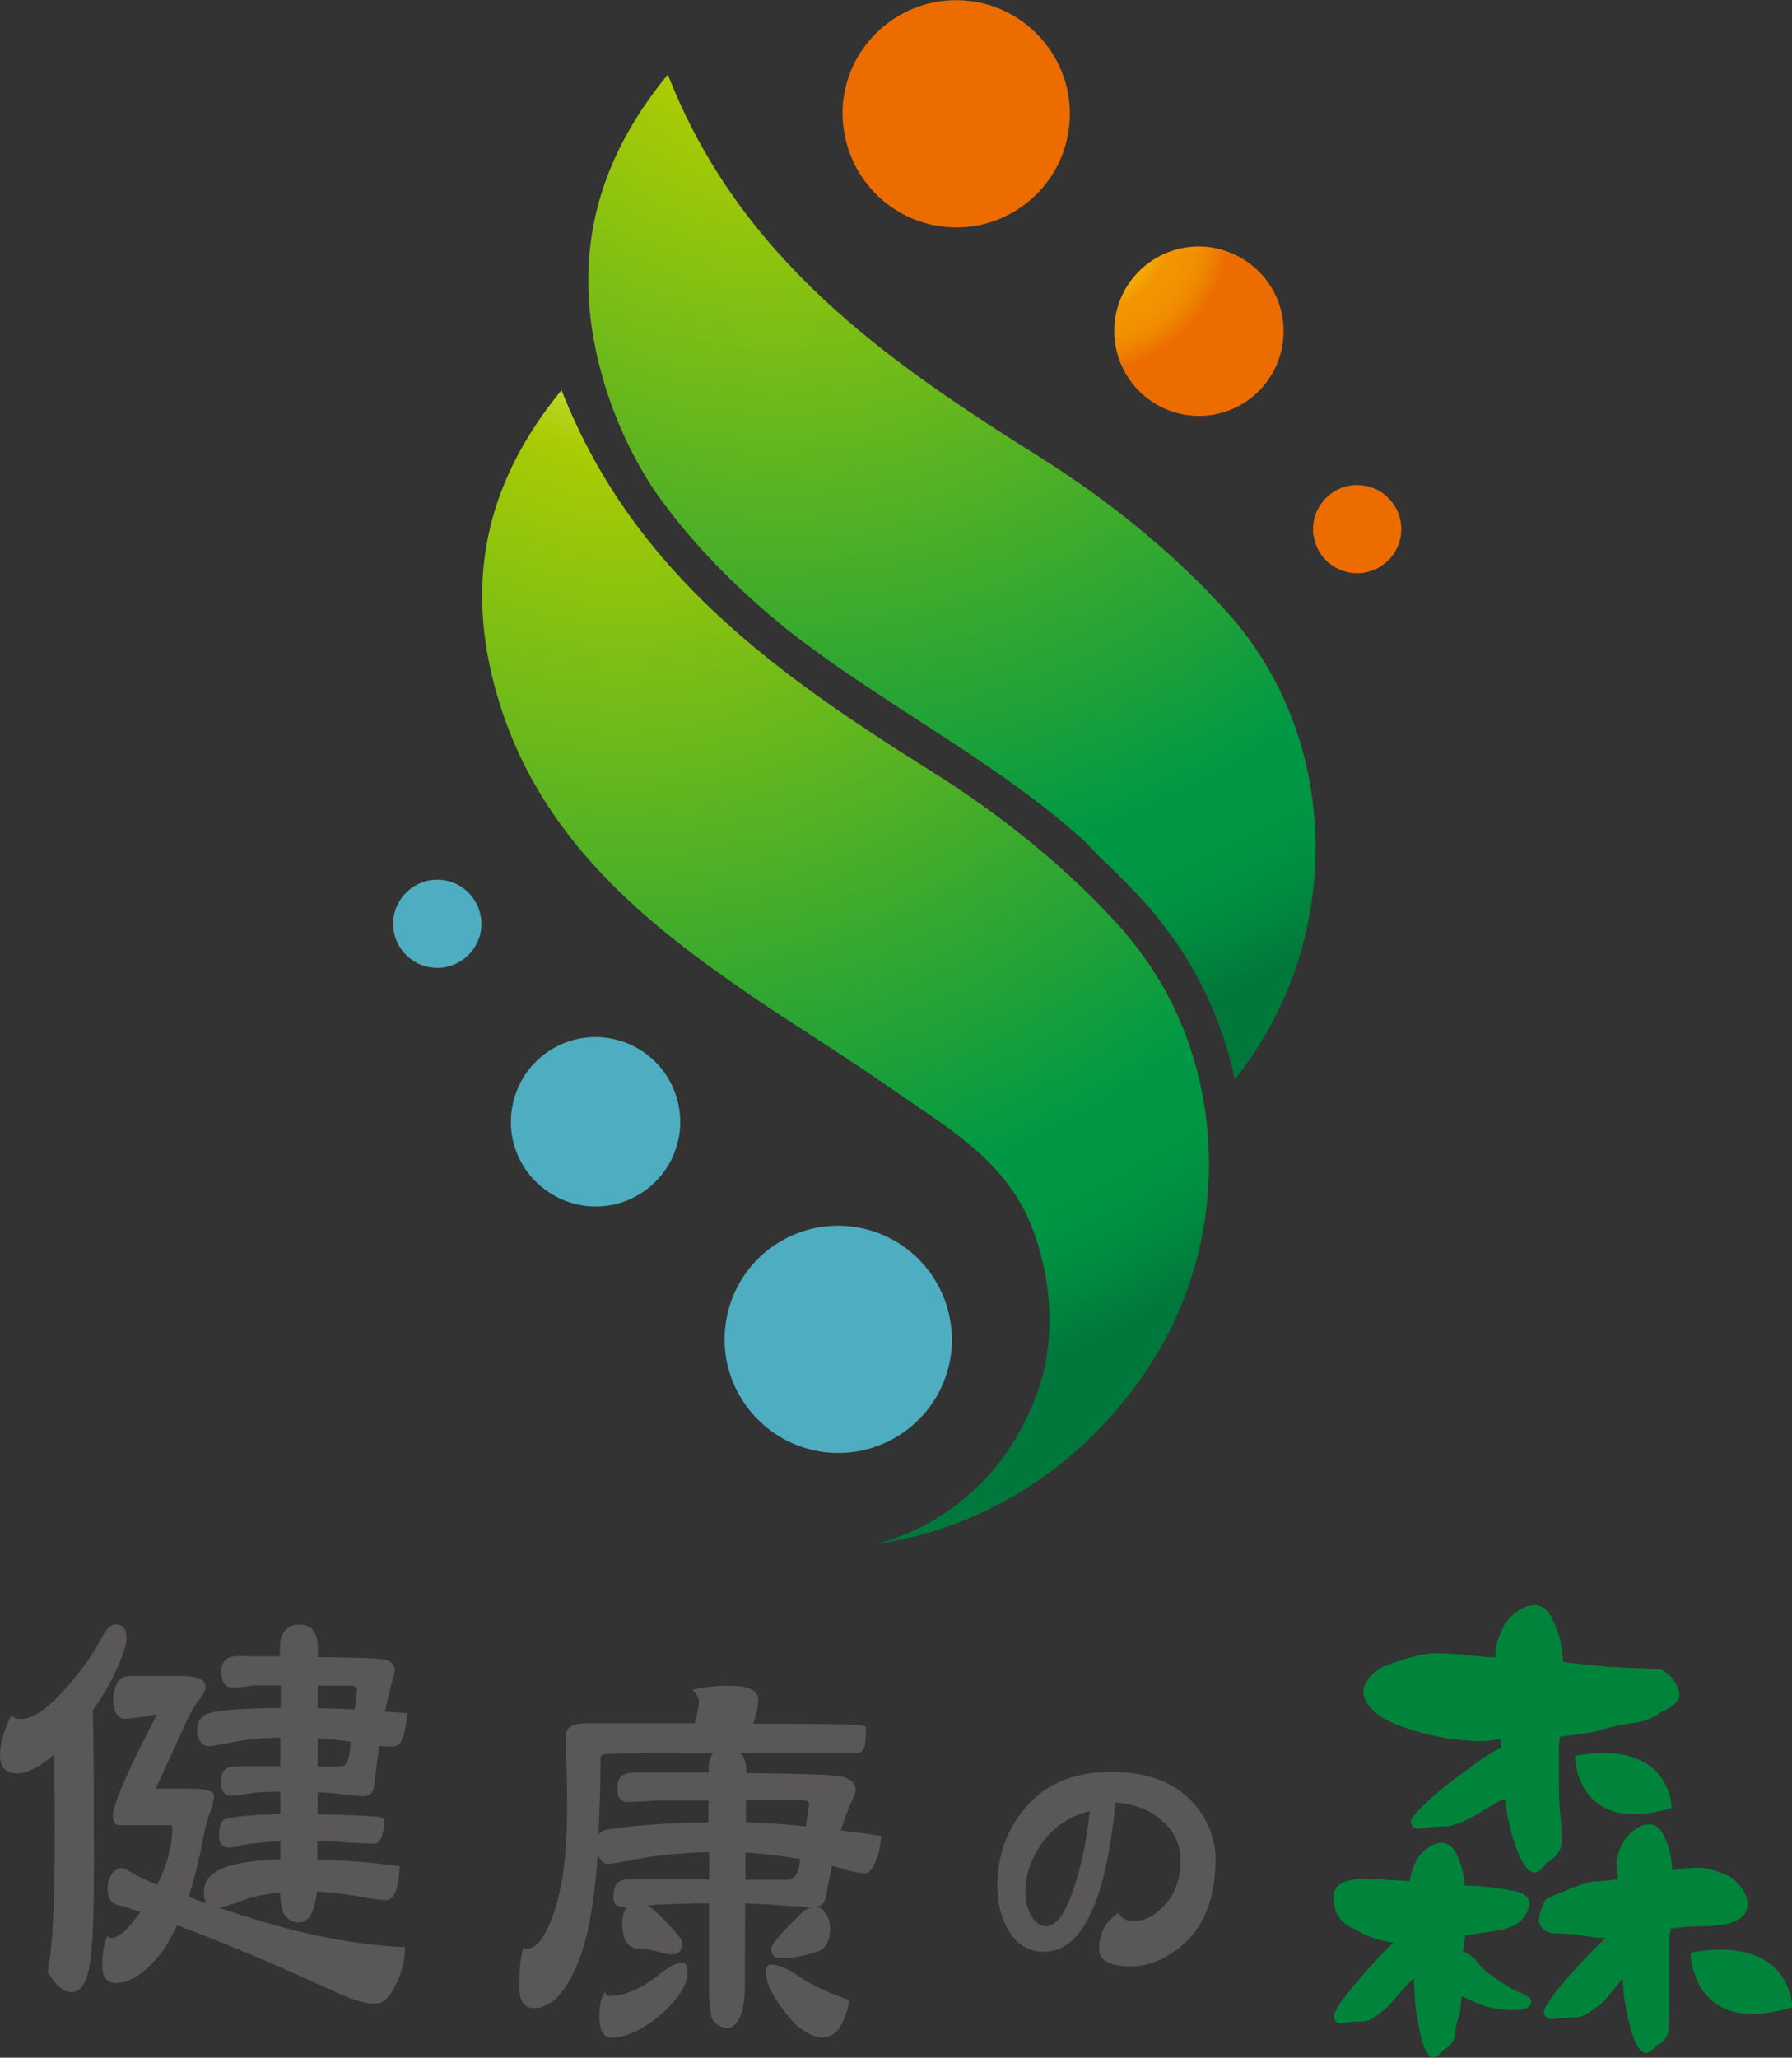
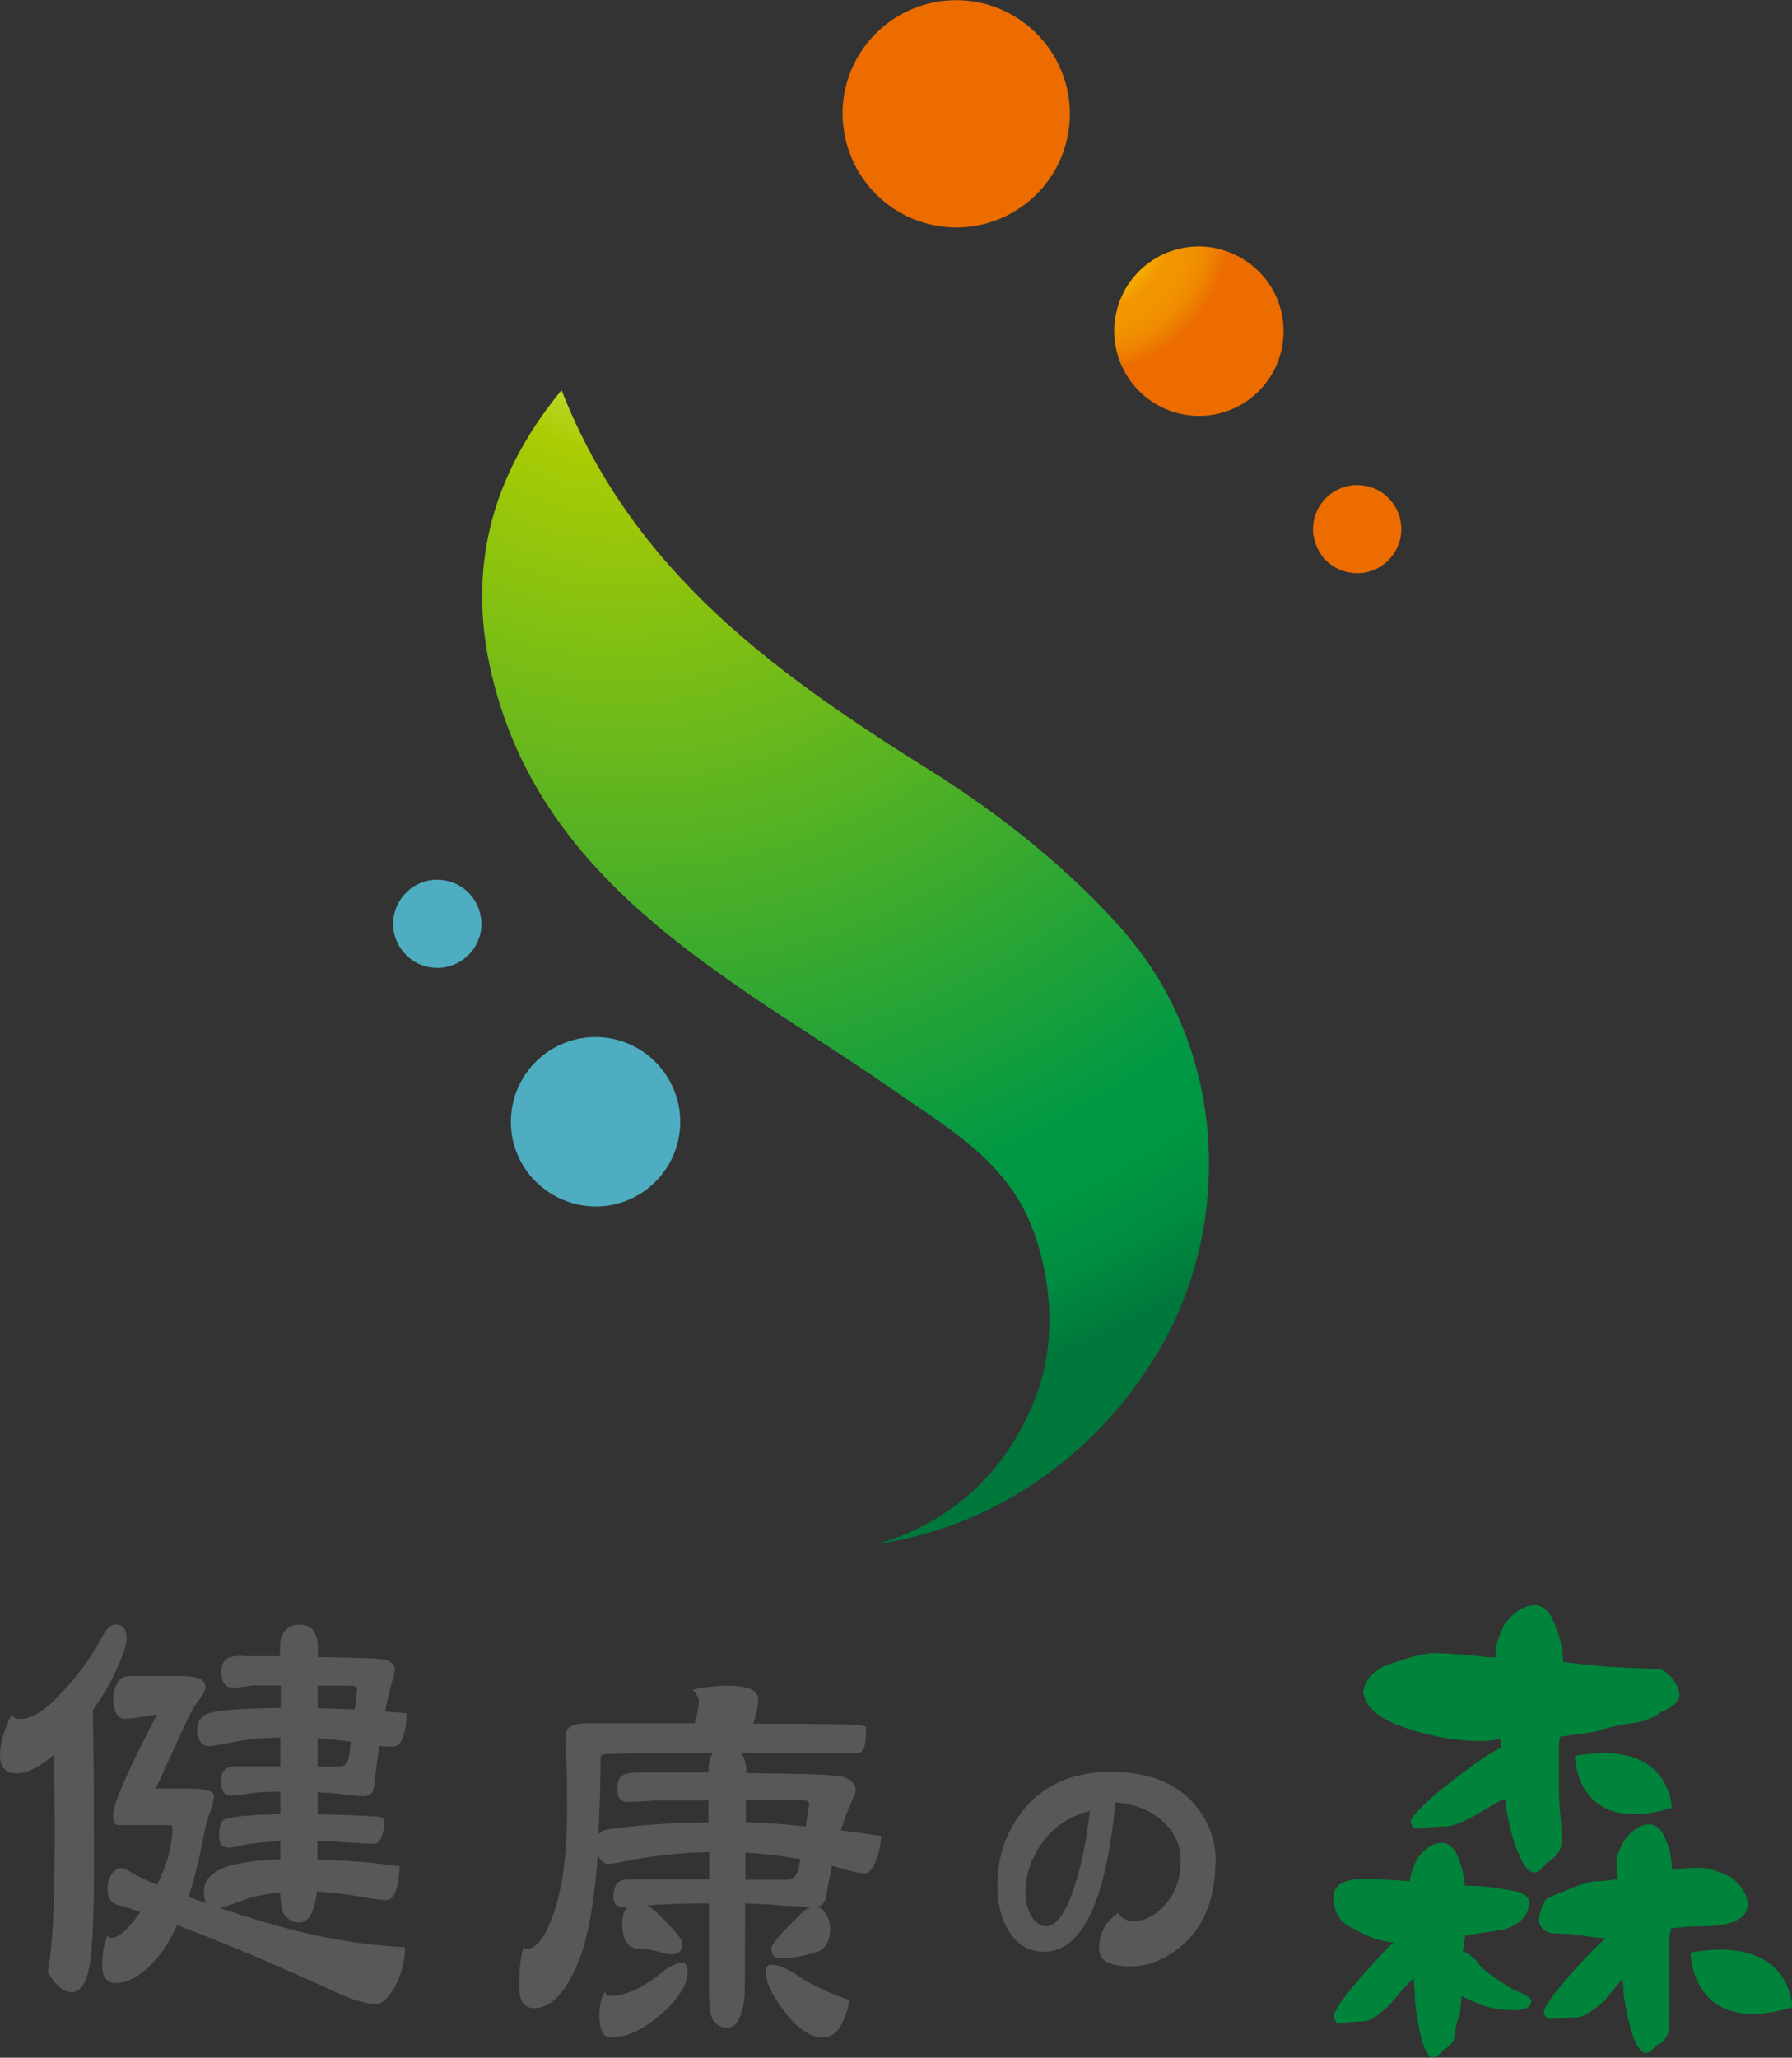
<svg xmlns="http://www.w3.org/2000/svg" xmlns:xlink="http://www.w3.org/1999/xlink" id="_レイヤー_2" data-name="レイヤー 2" viewBox="0 0 87.12 100">
  <rect x="0" y="0" width="87.12" height="100" fill="#333333" stroke="none" />
  <defs>
    <style>
      .cls-1 {
        fill: url(#_名称未設定グラデーション_51-2);
      }

      .cls-1, .cls-2, .cls-3, .cls-4, .cls-5, .cls-6, .cls-7, .cls-8, .cls-9, .cls-10 {
        stroke-width: 0px;
      }

      .cls-2 {
        fill: url(#_名称未設定グラデーション_51-3);
      }

      .cls-3 {
        fill: url(#_ブルーグリーン_円形_-3);
      }

      .cls-4 {
        fill: url(#_ブルーグリーン_円形_-2);
      }

      .cls-5 {
        fill: #595757;
      }

      .cls-6 {
        fill: url(#_名称未設定グラデーション_51);
      }

      .cls-7 {
        fill: url(#_名称未設定グラデーション_175);
      }

      .cls-8 {
        fill: url(#_ブルーグリーン_円形_);
      }

      .cls-9 {
        fill: url(#_名称未設定グラデーション_175-2);
      }

      .cls-10 {
        fill: #00843b;
      }
    </style>
    <radialGradient id="_ブルーグリーン_円形_" data-name="ブルーグリーン (円形)" cx="350.24" cy="9031.86" fx="350.24" fy="9031.86" r="6.72" gradientTransform="translate(382.74 8810.62) rotate(-180) scale(.97)" gradientUnits="userSpaceOnUse">
      <stop offset="0" stop-color="#fff" />
      <stop offset=".12" stop-color="#d6ecf0" />
      <stop offset=".25" stop-color="#add9e1" />
      <stop offset=".4" stop-color="#8ac9d5" />
      <stop offset=".54" stop-color="#70bccc" />
      <stop offset=".69" stop-color="#5db3c5" />
      <stop offset=".84" stop-color="#51aec1" />
      <stop offset="1" stop-color="#4eadc0" />
    </radialGradient>
    <radialGradient id="_ブルーグリーン_円形_-2" data-name="ブルーグリーン (円形)" cx="364.14" cy="9043.17" fx="364.14" fy="9043.17" r="5.94" xlink:href="#_ブルーグリーン_円形_" />
    <radialGradient id="_ブルーグリーン_円形_-3" data-name="ブルーグリーン (円形)" cx="371.89" cy="9053.83" fx="371.89" fy="9053.83" r="3.33" xlink:href="#_ブルーグリーン_円形_" />
    <radialGradient id="_名称未設定グラデーション_51" data-name="名称未設定グラデーション 51" cx="342.77" cy="9092.49" fx="342.77" fy="9092.49" r="9.68" gradientTransform="translate(382.74 8810.62) rotate(-180) scale(.97)" gradientUnits="userSpaceOnUse">
      <stop offset="0" stop-color="#fff57f" />
      <stop offset=".23" stop-color="#ffe100" />
      <stop offset=".59" stop-color="#f29600" />
      <stop offset=".74" stop-color="#f19300" />
      <stop offset=".85" stop-color="#f08900" />
      <stop offset=".94" stop-color="#ed7900" />
      <stop offset="1" stop-color="#ec6c00" />
    </radialGradient>
    <radialGradient id="_名称未設定グラデーション_51-2" data-name="名称未設定グラデーション 51" cx="-4461.9" cy="3496.74" fx="-4461.9" fy="3496.74" r="7.24" gradientTransform="translate(4262.31 3548.92) rotate(78.13) scale(.97)" xlink:href="#_名称未設定グラデーション_51" />
    <radialGradient id="_名称未設定グラデーション_51-3" data-name="名称未設定グラデーション 51" cx="-4451.83" cy="3491.42" fx="-4451.83" fy="3491.42" r="4.74" gradientTransform="translate(4262.31 3548.92) rotate(78.13) scale(.97)" xlink:href="#_名称未設定グラデーション_51" />
    <radialGradient id="_名称未設定グラデーション_175" data-name="名称未設定グラデーション 175" cx="3277.94" cy="1677.72" fx="3277.94" fy="1677.72" r="56.17" gradientTransform="translate(-3177.15 1555.01) rotate(-52.94) scale(.97)" gradientUnits="userSpaceOnUse">
      <stop offset="0" stop-color="#eeed80" />
      <stop offset=".14" stop-color="#aacc03" />
      <stop offset=".82" stop-color="#009844" />
      <stop offset=".89" stop-color="#009543" />
      <stop offset=".94" stop-color="#008b40" />
      <stop offset=".99" stop-color="#007b3c" />
      <stop offset="1" stop-color="#00773b" />
    </radialGradient>
    <radialGradient id="_名称未設定グラデーション_175-2" data-name="名称未設定グラデーション 175" cx="3260.27" cy="1681.35" fx="3260.27" fy="1681.35" r="57.6" xlink:href="#_名称未設定グラデーション_175" />
  </defs>
  <g id="_レイヤー_2-2" data-name="レイヤー 2">
    <g>
      <g>
        <g>
-           <path class="cls-8" d="M46.22,64.33c-.34-2.42-2.25-4.4-4.79-4.72-3.03-.38-5.79,1.77-6.16,4.8-.24,1.9.53,3.7,1.88,4.86.8.69,1.8,1.16,2.93,1.3,3.03.37,5.78-1.78,6.16-4.8.06-.49.05-.97-.02-1.44Z" />
-           <path class="cls-4" d="M33.03,53.95c-.25-1.8-1.68-3.28-3.57-3.52-2.26-.28-4.31,1.32-4.59,3.58-.18,1.42.39,2.76,1.4,3.62.6.51,1.34.86,2.18.97,2.26.28,4.31-1.32,4.59-3.58.05-.37.04-.73-.01-1.07Z" />
+           <path class="cls-4" d="M33.03,53.95c-.25-1.8-1.68-3.28-3.57-3.52-2.26-.28-4.31,1.32-4.59,3.58-.18,1.42.39,2.76,1.4,3.62.6.51,1.34.86,2.18.97,2.26.28,4.31-1.32,4.59-3.58.05-.37.04-.73-.01-1.07" />
          <path class="cls-3" d="M23.38,44.6c-.13-.94-.87-1.71-1.86-1.83-1.17-.15-2.24.69-2.39,1.86-.09.74.2,1.43.73,1.89.31.27.7.45,1.14.5,1.17.15,2.24-.69,2.39-1.86.02-.19.02-.38,0-.56Z" />
        </g>
        <g>
          <path class="cls-6" d="M41.02,6.29c.34,2.42,2.25,4.4,4.79,4.72,3.03.38,5.79-1.78,6.16-4.8.24-1.9-.53-3.7-1.88-4.86-.8-.69-1.8-1.16-2.93-1.3-3.03-.37-5.78,1.78-6.16,4.8-.06.49-.05.97.02,1.44Z" />
          <path class="cls-1" d="M54.21,16.66c.25,1.8,1.68,3.28,3.57,3.52,2.26.28,4.31-1.32,4.59-3.58.18-1.42-.39-2.76-1.4-3.62-.6-.51-1.34-.86-2.18-.97-2.26-.28-4.31,1.32-4.59,3.58-.05.37-.04.73.01,1.07Z" />
          <path class="cls-2" d="M63.86,26.01c.13.94.87,1.71,1.86,1.83,1.17.15,2.24-.69,2.39-1.86.09-.74-.2-1.43-.73-1.89-.31-.27-.7-.45-1.14-.5-1.17-.15-2.24.69-2.39,1.86-.02.19-.02.38,0,.56Z" />
        </g>
-         <path class="cls-7" d="M32.46,3.63c-3.78,4.6-4.69,9.44-3.14,14.8.58,2,1.42,3.76,2.46,5.36,1.83,2.62,4.06,4.84,6.52,6.83,1.23.96,2.52,1.87,3.85,2.75,3.49,2.34,7.17,4.49,10.3,7.26.33.29.63.6.91.92.87.81,1.69,1.64,2.45,2.48.21.23.4.48.59.72l.08.11c1.5,1.89,2.59,4.05,3.26,6.41.11.4.21.8.29,1.2.51-.66,1-1.35,1.43-2.09,3.79-6.37,3.31-14.92-1.75-20.57-2.65-2.96-5.89-5.55-9.26-7.66-7.47-4.68-14.5-9.63-17.98-18.52Z" />
        <path class="cls-9" d="M27.3,18.96c-3.78,4.6-4.69,9.44-3.14,14.8,1.72,5.96,5.78,9.91,10.48,13.31.77.55,1.55,1.1,2.34,1.63,2.11,1.41,4.27,2.75,6.36,4.21,2.64,1.84,5.48,3.43,6.76,6.56,1,2.44,1.25,5.43.42,7.95-.47,1.43-1.32,2.98-2.32,4.12-1.54,1.76-3.5,2.93-5.59,3.5,5.52-.79,10.59-4.14,13.68-9.32,2.5-4.2,3.13-9.35,1.82-14-.59-2.09-1.57-4.08-2.96-5.83-.2-.25-.4-.51-.61-.75-2.65-2.96-5.89-5.55-9.26-7.66-7.47-4.68-14.5-9.63-17.98-18.52Z" />
      </g>
      <g>
        <path class="cls-5" d="M5.64,78.95c.34,0,.51.22.51.67,0,.39-.26,1.09-.77,2.1-.27.51-.56.97-.87,1.4.04,1.46.06,3.9.06,7.32,0,2.47-.06,4.11-.19,4.91-.14.97-.44,1.46-.89,1.46-.41,0-.8-.33-1.17-.98.23-1.16.34-3.28.34-6.37,0-1.78-.01-3.17-.04-4.18-.71.6-1.3.9-1.79.9-.55,0-.83-.29-.83-.87s.19-1.24.57-1.99c.06.15.2.22.43.22.51,0,1.13-.37,1.85-1.12.91-.95,1.62-1.92,2.13-2.89.2-.39.42-.59.66-.59ZM11.78,80.49h1.83v-.45c0-.34.08-.61.26-.81.17-.19.39-.28.66-.28.26,0,.46.07.62.2.2.21.3.5.3.9v.48c1.79.02,2.86.06,3.23.11.34.09.51.26.51.51,0,.09-.05.31-.15.65-.1.36-.21.81-.32,1.38.35.02.71.05,1.06.08-.03.65-.13,1.12-.3,1.4-.1.15-.23.22-.38.22s-.38,0-.66-.03c-.09.6-.17,1.26-.26,1.99-.04.3-.21.45-.49.45-.26,0-.65-.04-1.17-.11-.33-.04-.69-.06-1.08-.08v1.07c1.13.02,2.09.06,2.87.11.25.02.38.09.38.22,0,.26-.05.52-.15.79-.07.21-.19.31-.36.31-.24,0-.67-.02-1.3-.06-.48-.04-.96-.06-1.45-.06v.9c1.26.02,2.59.12,4,.31-.03.66-.12,1.12-.28,1.4-.1.17-.23.25-.38.25-.23,0-.6-.05-1.11-.14-.82-.15-1.57-.24-2.25-.28-.04.39-.12.72-.23.98-.14.36-.36.53-.66.53-.24,0-.45-.1-.64-.31-.16-.15-.24-.53-.26-1.15-.84.08-1.57.25-2.21.53-.33.11-.57.19-.74.22.57.19,1.18.38,1.85.59,2.51.77,4.9,1.21,7.17,1.32,0,.66-.16,1.29-.49,1.91-.3.56-.61.84-.94.84-.43,0-.99-.15-1.68-.45-3.13-1.44-5.79-2.56-7.97-3.37-.2.41-.4.79-.62,1.15-.82,1.1-1.61,1.66-2.36,1.66-.44,0-.66-.29-.66-.87s.08-1.04.26-1.43c.03.07.09.11.17.11.37,0,.84-.42,1.42-1.26-.41-.15-.81-.27-1.19-.37-.27-.11-.4-.37-.4-.79,0-.26.07-.5.21-.7.14-.19.29-.28.45-.28.11,0,.31.09.6.28.31.17.69.35,1.15.53.5-.99.74-1.92.74-2.78,0-.07-.03-.11-.08-.11h-2.49c-.21,0-.32-.15-.32-.45,0-.56.72-2.21,2.15-4.94-.82.15-1.35.22-1.57.22-.35,0-.55-.33-.57-.98,0-.24.07-.5.21-.79.13-.21.33-.31.62-.31h2.49c.43,0,.74.06.96.17.14.09.21.22.21.39,0,.11-.09.29-.25.53-.26.3-.49.69-.7,1.18l-1.47,3.2h1.53c.86,0,1.3.11,1.3.34,0,.17-.04.38-.13.65-.17.43-.3.89-.38,1.38-.21,1.09-.45,2.05-.72,2.89.27.11.56.22.87.31-.09-.15-.13-.32-.13-.51,0-.39.14-.68.4-.87.41-.43,1.52-.68,3.32-.76v-.87c-.81.04-1.43.1-1.87.2-.31.08-.52.11-.62.11-.33,0-.49-.19-.49-.56s.06-.61.17-.76c.23-.17,1.16-.27,2.81-.31v-1.09c-.45,0-.89.02-1.32.06-.5.09-.86.14-1.08.14-.33,0-.49-.25-.49-.76,0-.45.25-.67.74-.67h2.15v-1.4c-.99.02-1.85.11-2.57.28-.48.09-.79.14-.91.14-.16,0-.29-.07-.4-.2-.11-.17-.17-.36-.17-.56,0-.36.14-.62.43-.79.43-.19,1.64-.29,3.64-.31v-1.09h-1.38c-.45.08-.77.11-.94.11-.38,0-.57-.26-.57-.79,0-.28.09-.49.26-.62.14-.09.41-.14.81-.14ZM15.44,81.92v1.09c.6.02,1.2.04,1.81.06l.11-.95c0-.13-.11-.2-.32-.2h-1.59ZM15.44,84.47v1.38h1.08c.26,0,.41-.21.47-.62l.06-.59c-.57-.07-1.11-.13-1.62-.17Z" />
        <path class="cls-5" d="M35.33,81.92c.6,0,1.01.07,1.23.2.2.11.3.27.3.47,0,.31-.08.71-.24,1.18,2.86,0,4.52.02,5,.05.32.03.48.07.48.12,0,.39-.02.7-.06.91-.09.23-.19.34-.3.34h-5.72c.17.21.26.5.26.86v.12c2.54.02,4.06.07,4.57.15.5.11.75.34.75.69,0,.08-.07.28-.22.59-.16.34-.33.8-.5,1.35.63.08,1.29.17,1.96.27-.03.51-.13.96-.32,1.35-.14.31-.3.47-.48.47-.24,0-.65-.09-1.25-.27-.11-.03-.22-.07-.34-.1-.1.48-.2.98-.3,1.53-.05.31-.24.47-.58.47-.36,0-.9-.03-1.62-.07-.51-.05-1.08-.08-1.72-.1l-.02,4.03c0,.64-.08,1.14-.24,1.5-.15.34-.36.52-.63.52-.24,0-.45-.11-.63-.32-.16-.16-.24-.66-.24-1.5v-4.23c-.93,0-1.8.02-2.61.07-.14.02-.26.02-.37.02.17.12.37.28.58.49.73.72,1.1,1.16,1.1,1.33,0,.38-.17.57-.52.57-.12,0-.3-.03-.52-.1-.39-.11-.8-.18-1.23-.2-.44-.07-.65-.48-.65-1.23,0-.3.07-.55.22-.76l.02-.02h-.24c-.29,0-.43-.16-.43-.47,0-.57.22-.86.65-.86h4.01v-1.33c-1.42.03-2.74.17-3.97.42-.45.1-.78.15-.99.15-.12,0-.25-.1-.39-.3-.03-.03-.05-.06-.07-.1-.17,2.31-.48,4-.91,5.07-.61,1.56-1.34,2.34-2.18,2.34-.49,0-.73-.35-.73-1.06,0-.82.07-1.46.22-1.92.01.07.06.1.13.1.47,0,.89-.52,1.27-1.57.47-1.25.71-3,.71-5.26,0-1.28-.02-2.18-.06-2.71-.01-.31-.02-.57-.02-.76,0-.44.32-.66.95-.66h5.33c.14-.51.21-.86.21-1.06,0-.15-.1-.34-.3-.57.57-.13,1.13-.2,1.68-.2ZM34.45,86.15v-.2c0-.31.07-.57.22-.76h-.19c-2.57,0-4.25.02-5.02.05-.17.02-.26.07-.26.15-.01,1.38-.05,2.63-.11,3.76.09-.1.19-.17.32-.22,1.28-.21,2.96-.34,5.03-.37v-1.06h-2.55c-.66.05-1.12.07-1.38.07-.34,0-.5-.22-.5-.66,0-.3.08-.5.24-.62.14-.1.39-.15.76-.15h3.43ZM33.15,95.38c.19,0,.28.16.28.47,0,.54-.37,1.17-1.12,1.89-.95.85-1.81,1.28-2.59,1.28-.39,0-.58-.35-.58-1.06,0-.54.09-.93.28-1.16.02.13.1.2.22.2.8,0,1.68-.42,2.67-1.25.37-.25.65-.37.84-.37ZM36.24,90.02v1.33h2c.32,0,.52-.2.6-.61l.07-.39c-.91-.16-1.8-.27-2.67-.32ZM36.26,87.48v1.08c.86.02,1.83.08,2.91.2l.17-1.08c0-.13-.12-.2-.37-.2h-2.7ZM37.51,95.48c.29,0,.66.14,1.12.42.67.49,1.56.93,2.67,1.3-.11.61-.3,1.09-.56,1.45-.21.25-.46.37-.75.37-.42,0-.9-.25-1.42-.74-.9-1.03-1.34-1.85-1.34-2.44,0-.25.09-.37.28-.37ZM39.62,92.67c.21,0,.38.1.5.29.16.21.24.47.24.76,0,.56-.19.93-.56,1.11-.7.23-1.31.34-1.85.34-.3,0-.45-.16-.45-.47,0-.2.43-.71,1.29-1.55.29-.33.56-.49.82-.49Z" />
        <path class="cls-5" d="M59.09,90.43c0,1.85-.57,3.25-1.71,4.19-.79.63-1.59.94-2.4.94-1.03,0-1.55-.28-1.55-.85,0-.74.31-1.32.93-1.74.17.26.42.39.76.39.52,0,1.02-.25,1.49-.76.52-.57.79-1.29.79-2.17,0-.77-.3-1.41-.88-1.93-.58-.53-1.34-.83-2.29-.91-.47,4.84-1.63,7.26-3.48,7.26-.75,0-1.33-.36-1.74-1.07-.35-.58-.52-1.3-.52-2.15,0-1.35.39-2.53,1.18-3.56,1-1.31,2.44-1.96,4.32-1.96s3.21.54,4.11,1.61c.66.79,1,1.69,1,2.7ZM52.98,88.01c-1.09.28-1.91.88-2.47,1.78-.44.7-.66,1.42-.66,2.15,0,.47.1.86.29,1.17.19.33.43.5.72.5.51,0,.98-.67,1.4-2.02.33-1,.57-2.19.72-3.58Z" />
        <g>
          <path class="cls-10" d="M71.23,94.07c-.02.22-.06.48-.11.76.21.08.42.22.65.45.21.36.82.83,1.83,1.43.56.21.84.38.84.53,0,.3-.27.45-.82.45-.79,0-1.47-.15-2.05-.45-.17-.08-.34-.15-.51-.23-.02.23-.05.49-.08.79-.15.43-.23.76-.23.98,0,.36-.21.65-.62.87-.17.23-.32.34-.45.34-.19,0-.37-.25-.53-.76-.13-.45-.24-1.04-.34-1.77-.02-.43-.05-.87-.08-1.32-.08.08-.16.15-.25.23-.32.36-.64.72-.96,1.1-.56.51-.96.76-1.18.76-.39,0-.78.04-1.15.11-.23,0-.34-.14-.34-.42.09-.3.45-.82,1.07-1.55.75-.88,1.36-1.54,1.83-1.97-.68-.07-1.32-.3-1.94-.67-.66-.28-.98-.8-.98-1.55,0-.51.41-.8,1.24-.87.62,0,1.44.04,2.47.11.02-.28.14-.65.37-1.1.37-.51.77-.76,1.18-.76s.69.33.9.98c.09.23.17.59.23,1.1.73,0,1.45.08,2.17.22.64.08.96.29.96.65-.09.73-.62,1.17-1.58,1.32-.54.08-1.05.15-1.52.23ZM72.97,84.5c-.34.08-.66.11-.96.11-1.24,0-2.49-.23-3.77-.67-1.24-.43-1.89-1.01-1.97-1.74.09-.51.42-.91.98-1.21,1.13-.43,1.97-.65,2.53-.65s1.41.07,2.59.2h.34v-.2c0-.37.15-.85.45-1.43.47-.6.96-.9,1.46-.9.45,0,.8.38,1.04,1.13.17.36.28.9.34,1.63.67.08,1.36.15,2.05.22,1.42.08,2.31.11,2.64.11.51.23.82.63.96,1.21,0,.36-.29.65-.87.87-.38.3-.84.49-1.41.56-.62.08-1.23.22-1.83.42-.52.08-1.07.15-1.63.23h-.06c-.02.08-.04.19-.06.34v2.19c0,.36.02.76.06,1.21.06.58.08,1.02.08,1.32,0,.43-.25.8-.76,1.1-.21.3-.39.45-.56.45-.3,0-.59-.38-.87-1.13-.21-.51-.38-1.2-.53-2.08-.02-.15-.03-.26-.03-.34-.11,0-.22.04-.34.11-.39.22-.77.45-1.13.67-.67.36-1.15.53-1.43.53-.43,0-.87.04-1.32.11-.24,0-.37-.14-.37-.42.11-.23.53-.67,1.27-1.32,1.57-1.26,2.62-1.99,3.12-2.19-.02-.15-.03-.3-.03-.45ZM78.65,91.31c-.02-.21-.04-.46-.06-.76,0-.3.12-.67.37-1.1.39-.52.8-.79,1.21-.79.38,0,.67.3.87.9.13.28.22.72.25,1.32.45-.07.88-.11,1.29-.11s.9.14,1.52.42c.52.38.82.82.87,1.32,0,.73-.74,1.1-2.22,1.1-.51,0-1.01.04-1.52.11-.02.15-.05.3-.08.45v3.18c-.02.51-.03.91-.03,1.21,0,.38-.21.67-.62.87-.19.22-.35.34-.48.34-.22,0-.44-.29-.65-.87-.15-.45-.29-1.08-.42-1.88-.02-.28-.04-.57-.06-.87-.32.38-.62.74-.9,1.1-.62.52-1.06.79-1.32.79-.41,0-.83.03-1.24.08-.24,0-.37-.14-.37-.42.11-.3.52-.85,1.21-1.66.71-.81,1.31-1.42,1.8-1.86h-.08c-.3,0-.64-.04-1.01-.11-.47-.07-.91-.11-1.32-.11-.45,0-.73-.19-.84-.56,0-.36.11-.72.34-1.1.11-.07.43-.22.96-.42.3-.15.74-.3,1.32-.45.39,0,.8-.04,1.21-.11Z" />
          <path class="cls-10" d="M76.57,85.33s0,3.94,4.7,2.53c0,0,0-3.37-4.7-2.53Z" />
          <path class="cls-10" d="M82.19,94.89s0,4.14,4.94,2.66c0,0,0-3.54-4.94-2.66Z" />
        </g>
      </g>
    </g>
  </g>
</svg>